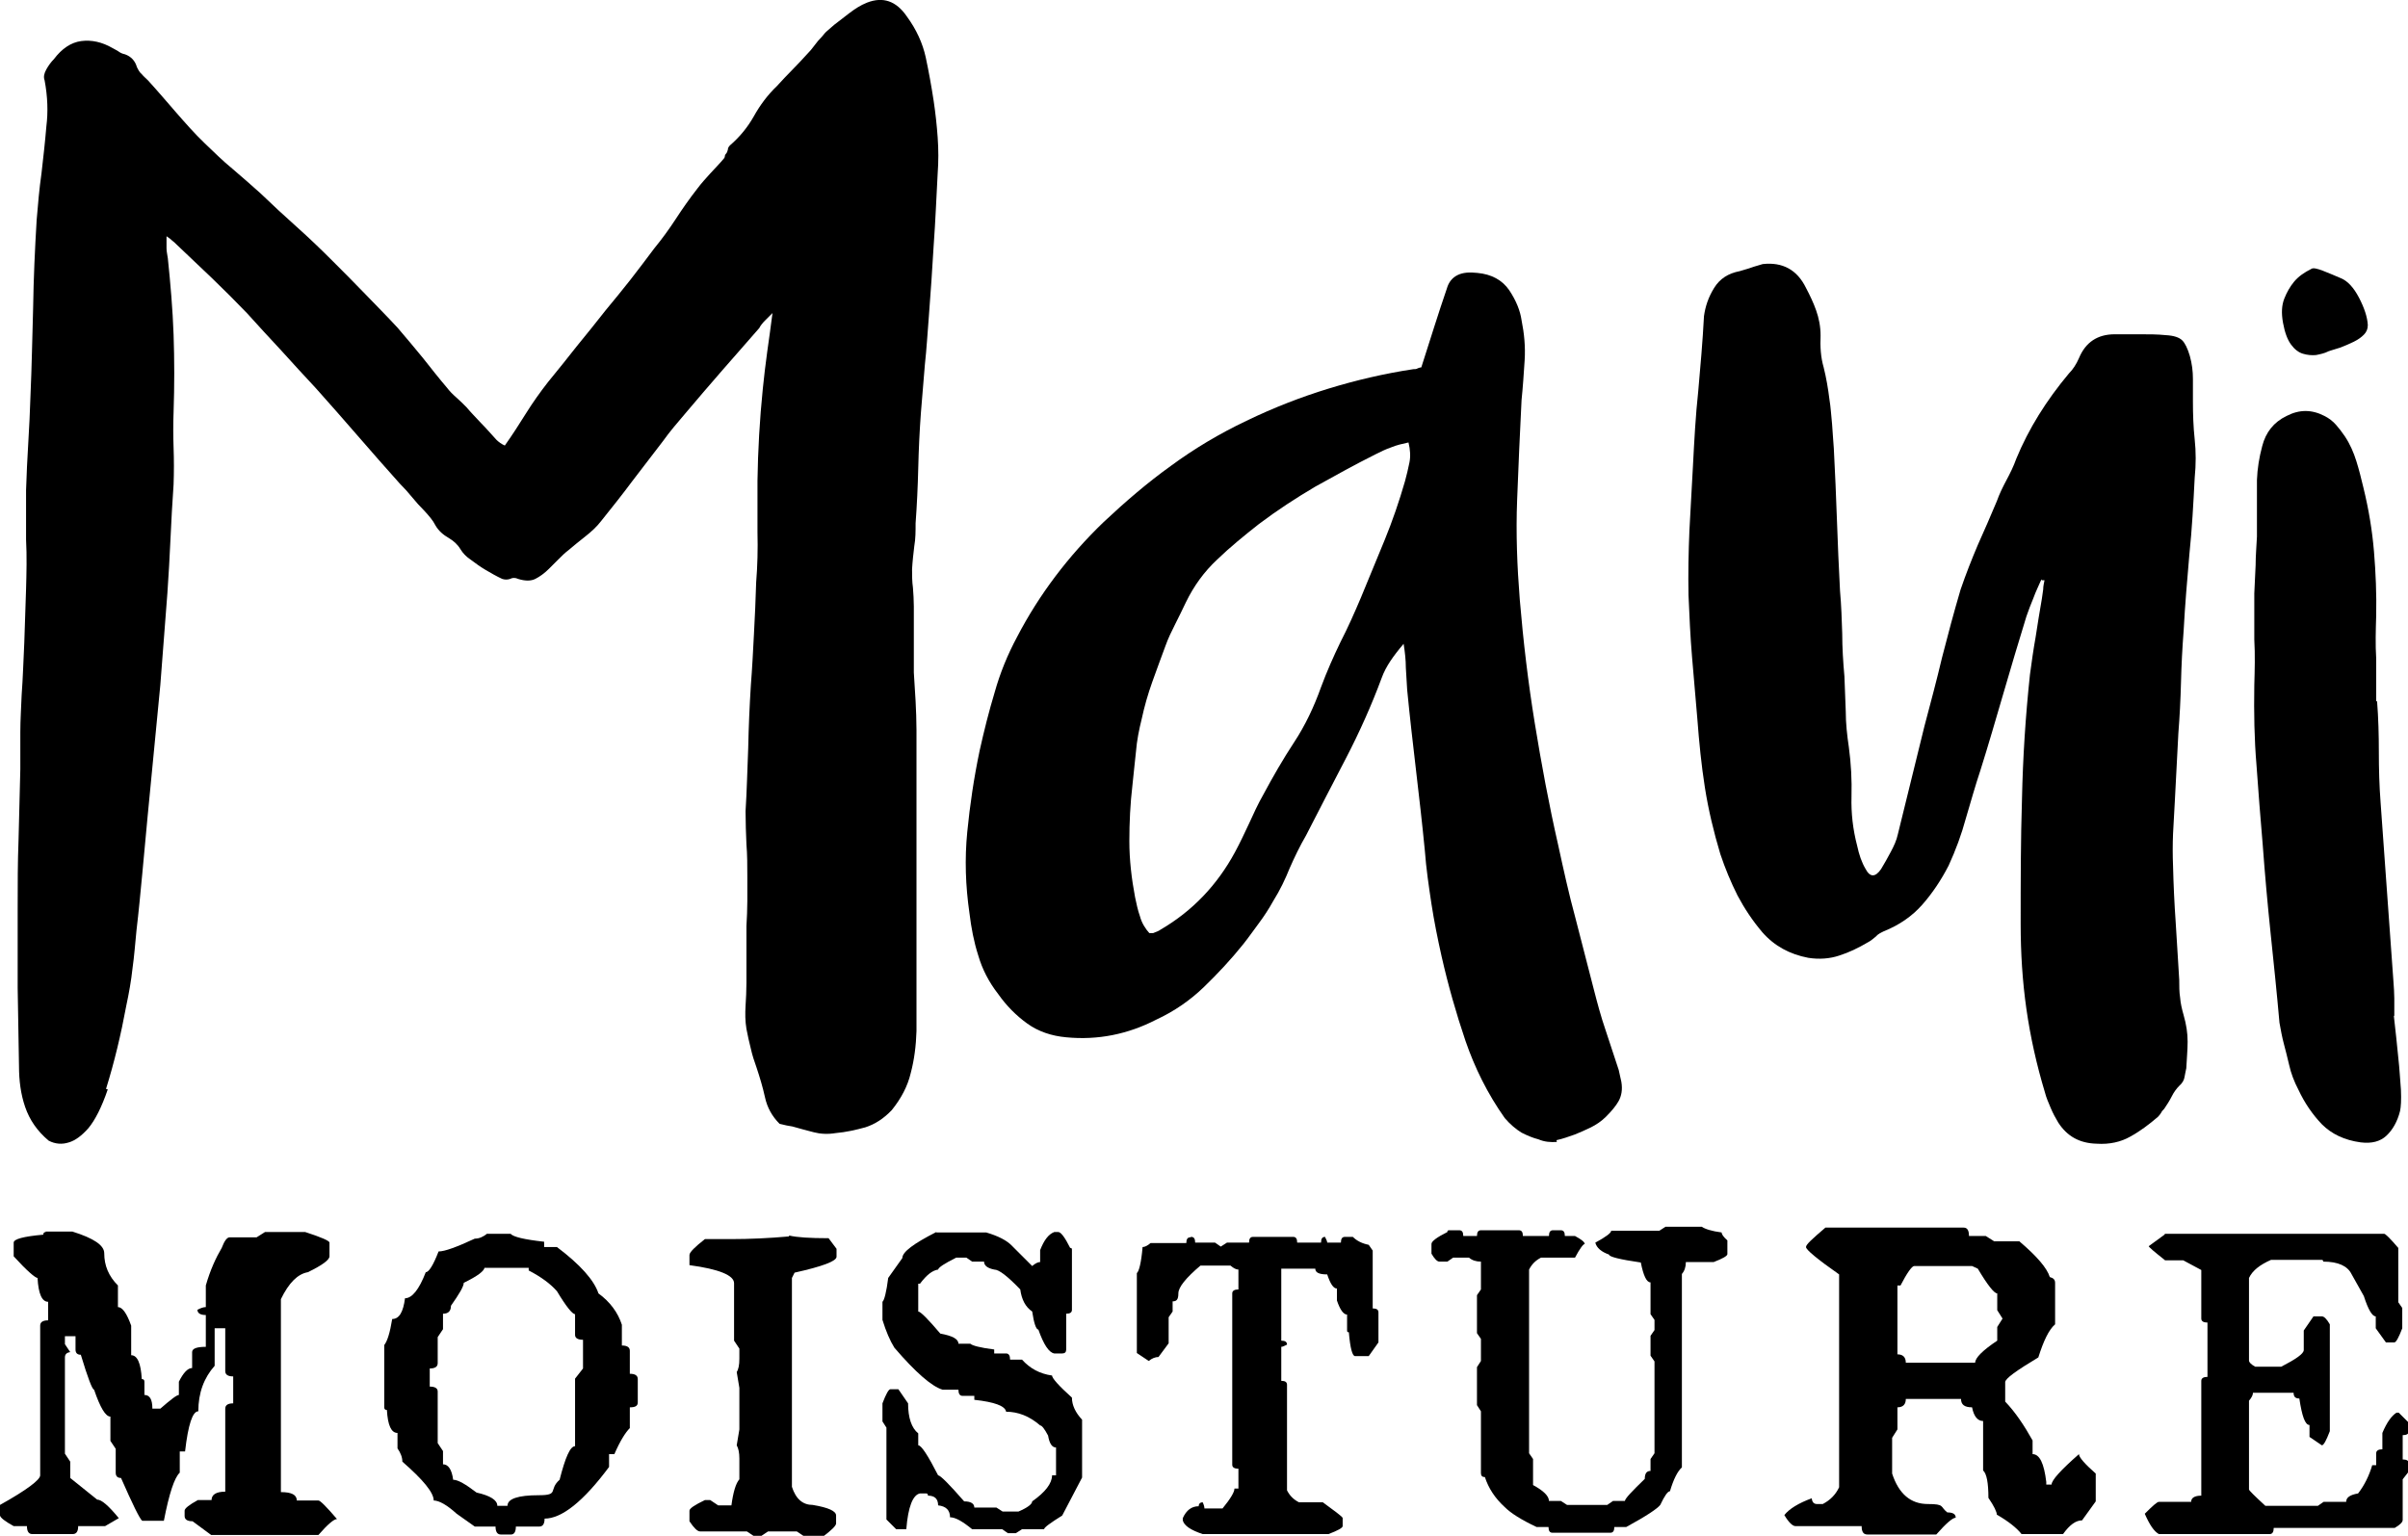
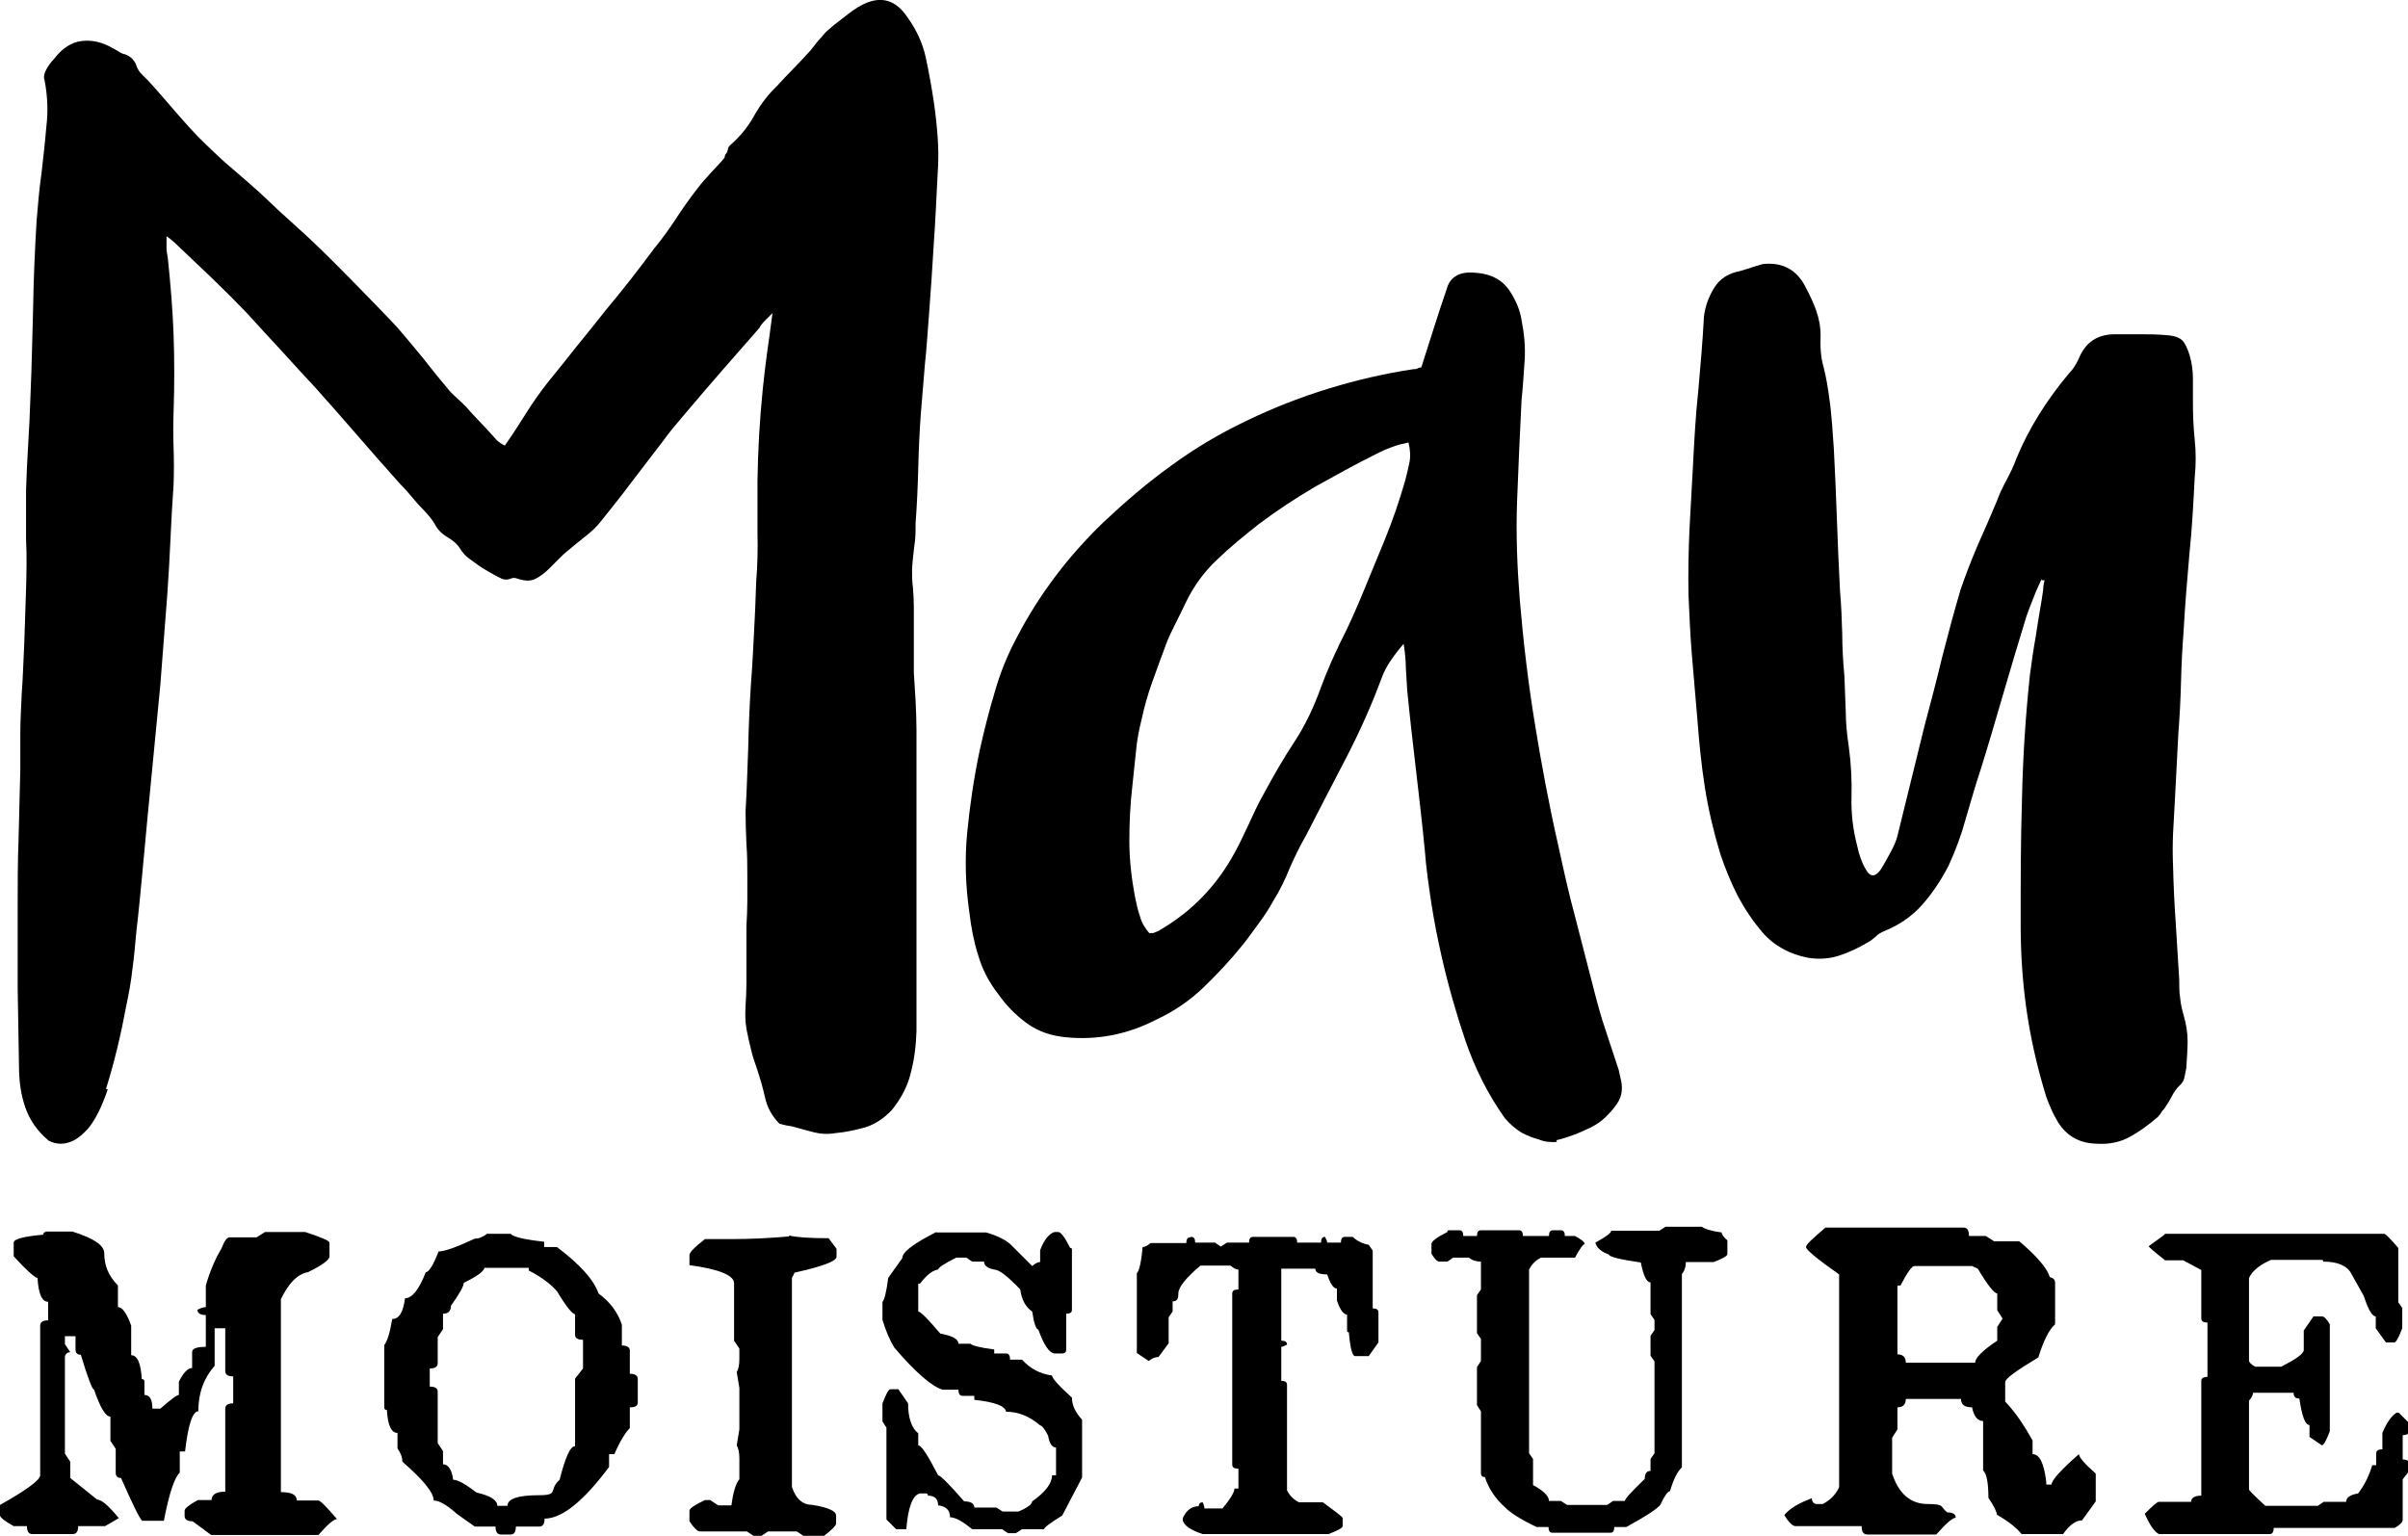
<svg xmlns="http://www.w3.org/2000/svg" id="Layer_1" version="1.1" viewBox="0 0 545.2 347.8">
  <g>
    <path d="M24.4,246.7c-1.4,4.1-2.9,7-4.4,8.8-1.5,1.7-3,2.8-4.4,3.2-1.5.5-3.1.4-4.6-.4-2.6-2.2-4.3-4.7-5.3-7.6-1-2.9-1.4-6-1.4-9.3-.1-5.9-.2-11.8-.3-17.7,0-5.9,0-11.8,0-17.7s0-10.7.2-15.9c.1-5.2.3-10.5.4-15.9,0-2.8,0-5.6,0-8.4,0-2.8.2-5.6.3-8.4.3-4,.4-8,.6-11.9.1-4,.3-8,.4-12.1.1-3.7.2-7.4,0-11.2,0-3.7,0-7.4,0-11.2.1-3.6.3-7.2.5-10.7.2-3.5.4-7.1.5-10.7.3-6.7.4-13.3.6-19.9.1-6.6.4-13.3.8-19.9.3-3.6.6-7.1,1.1-10.6.4-3.5.8-7,1.1-10.6.4-3.2.3-6.7-.4-10.4-.3-.8-.1-1.6.4-2.5.5-.9,1.1-1.7,1.7-2.3,1.8-2.4,3.9-3.8,6.2-4.1,2.3-.3,4.7.2,7.1,1.6.5.3,1,.5,1.4.8.4.3.9.5,1.4.6,1.4.5,2.3,1.5,2.7,2.9.3.6.6,1.2,1.1,1.6.4.5.9.9,1.4,1.4,2.2,2.4,4.3,4.9,6.4,7.3,2.1,2.4,4.2,4.8,6.4,6.9s4.1,4,6.3,5.8c2.1,1.8,4.3,3.7,6.4,5.6,2.7,2.6,5.4,5.1,8.2,7.6,2.8,2.5,5.4,5,8,7.6,2.6,2.6,5.1,5.1,7.5,7.6,2.4,2.5,4.9,5,7.3,7.6,1.9,2.2,3.8,4.5,5.7,6.8,1.9,2.4,3.7,4.7,5.5,6.8.6.8,1.3,1.5,2.1,2.2.8.7,1.5,1.4,2.3,2.2,1,1.2,2.1,2.3,3.3,3.6,1.2,1.2,2.3,2.5,3.5,3.8.5.5,1.2,1,1.9,1.3,1.7-2.4,3.3-4.9,4.8-7.3,1.5-2.4,3.2-4.8,5-7.1,2.2-2.7,4.4-5.4,6.5-8.1,2.2-2.7,4.4-5.4,6.5-8.1,1.9-2.3,3.8-4.6,5.6-6.9,1.8-2.3,3.6-4.7,5.4-7.1,1.8-2.2,3.4-4.4,4.9-6.7,1.5-2.3,3.1-4.6,4.9-6.9.9-1.2,1.9-2.3,2.9-3.4,1-1.1,2.1-2.2,3.1-3.4.1-.1.2-.3.2-.4s0-.3.2-.6c.3-.3.4-.6.5-1,0-.4.2-.7.5-1,2.2-1.9,4-4.1,5.4-6.6,1.4-2.5,3.1-4.8,5.2-6.8,1.2-1.3,2.3-2.5,3.5-3.7,1.2-1.2,2.2-2.3,3.3-3.5.6-.6,1.2-1.3,1.7-2,.5-.7,1.1-1.4,1.7-2,.4-.5.8-1,1.3-1.4.5-.4,1-.9,1.5-1.3,1.2-.9,2.3-1.8,3.5-2.7,1.2-.9,2.4-1.7,3.9-2.3,3.6-1.4,6.6-.4,9,3.1,2.2,3,3.6,6.1,4.3,9.3.7,3.3,1.3,6.6,1.8,9.9.4,2.7.7,5.4.9,8.2.2,2.8.2,5.5,0,8.2-.3,5.4-.5,10.8-.9,16.2-.3,5.4-.7,10.8-1.1,16.2-.3,3.7-.5,7.3-.9,10.9-.3,3.5-.6,7.2-.9,10.9-.3,4.1-.5,8.3-.6,12.5-.1,4.2-.3,8.4-.6,12.5,0,1.8,0,3.5-.3,5.2-.2,1.7-.4,3.4-.5,5.2,0,1.4,0,2.8.2,4.2.1,1.4.2,2.8.2,4.2,0,2.6,0,5.1,0,7.5,0,2.4,0,4.9,0,7.5.1,2.2.3,4.3.4,6.5.1,2.1.2,4.3.2,6.5v25.4c0,3,0,5.8,0,8.7,0,2.8,0,5.7,0,8.7v16c0,1.5,0,3.1,0,4.7,0,1.6,0,3.2,0,4.7-.1,3.3-.5,6.5-1.3,9.5-.7,3-2.2,5.8-4.3,8.4-1.8,1.9-3.8,3.2-6,3.9-2.2.6-4.4,1.1-6.7,1.3-1.8.3-3.5.2-5-.2-1.5-.4-3.1-.8-4.8-1.3-.8-.1-1.7-.3-2.9-.6-1.7-1.7-2.8-3.7-3.3-6-.5-2.3-1.2-4.6-1.9-6.7-.5-1.4-1-2.9-1.3-4.3-.4-1.5-.7-3-1-4.5-.3-1.8-.3-3.5-.2-5.2.1-1.7.2-3.4.2-5.2v-12.9c.1-1.8.2-3.7.2-5.6v-5.6c0-2.4,0-4.9-.2-7.3-.1-2.4-.2-4.9-.2-7.5.3-4.7.4-9.5.6-14.3.1-4.7.3-9.5.6-14.2.3-3.8.5-7.7.7-11.6.2-3.9.4-7.8.5-11.7.3-3.7.4-7.5.3-11.4,0-3.8,0-7.7,0-11.6.1-6.9.5-13.9,1.2-20.8.3-2.8.6-5.6,1-8.4.4-2.8.8-5.7,1.2-8.8-.6.6-1.2,1.2-1.7,1.7-.5.5-1,1.1-1.3,1.7-2.8,3.2-5.6,6.4-8.4,9.6-2.8,3.2-5.6,6.5-8.4,9.8-1.8,2.1-3.5,4.1-5,6.2-2.3,3-4.6,6-6.9,9-2.3,3.1-4.7,6.1-7.1,9.1-1,1.3-2.2,2.4-3.6,3.5-1.3,1-2.6,2.1-3.8,3.1-.8.6-1.5,1.3-2.3,2.1s-1.5,1.5-2.1,2.1c-1,1-2.1,1.8-3.1,2.3-1,.5-2.3.5-3.9,0-.6-.3-1.3-.3-1.8,0-.6.2-1.2.2-1.8,0-1.3-.6-2.5-1.3-3.7-2-1.2-.7-2.3-1.5-3.5-2.4-.9-.6-1.7-1.4-2.3-2.4-.6-1-1.5-1.8-2.5-2.4-1.4-.8-2.4-1.7-3.1-2.9-.6-1.2-1.5-2.2-2.5-3.3-1-1-2-2.1-2.8-3.1-.8-1-1.8-2.1-2.8-3.1-3.2-3.6-6.4-7.2-9.5-10.8-3.1-3.6-6.3-7.2-9.5-10.8-2.6-2.8-5.2-5.6-7.8-8.5-2.6-2.8-5.2-5.6-7.8-8.5-2.6-2.7-5.2-5.3-7.9-7.9-2.7-2.6-5.4-5.1-8.1-7.7-.3-.3-.5-.5-.9-.8-.3-.3-.7-.6-1.3-1,0,1,0,1.9,0,2.7,0,.8.2,1.5.3,2.3.6,5.8,1.1,11.6,1.3,17.3.2,5.8.2,11.6,0,17.5-.1,2.7-.1,5.4,0,8.1.1,2.7.1,5.5,0,8.3-.3,4.1-.5,8.2-.7,12.3-.2,4.1-.4,8.2-.7,12.3-.3,3.5-.5,6.9-.8,10.4-.3,3.5-.5,6.9-.8,10.4l-2.9,30c-.4,4.4-.8,8.7-1.2,12.9-.4,4.2-.8,8.5-1.3,12.7-.3,3-.5,5.8-.9,8.6-.3,2.8-.8,5.6-1.4,8.4-1.2,6.5-2.7,12.8-4.6,18.9Z" />
    <path d="M352.5,258.6c-1.4.1-2.8,0-4.2-.6-1.2-.3-2.4-.8-3.8-1.5-1.3-.8-2.6-1.9-3.8-3.3-3.9-5.5-6.8-11.4-8.9-17.5-2.1-6.2-3.9-12.5-5.4-19.1-.9-4-1.7-8-2.3-11.9-.6-4-1.2-8-1.5-12.1-.6-6.2-1.3-12.2-2-18.2-.7-6-1.4-12-2-18.2-.1-1.7-.2-3.3-.3-5,0-1.7-.2-3.5-.5-5.4-1.2,1.4-2.2,2.7-3,3.9-.8,1.2-1.5,2.5-2,3.9-2.3,6.2-5,12.2-8,18-3,5.8-6.1,11.7-9.1,17.6-1.4,2.4-2.6,4.9-3.7,7.4-1,2.5-2.2,5-3.7,7.4-1,1.8-2.1,3.5-3.3,5.1-1.2,1.6-2.3,3.2-3.5,4.7-2.8,3.5-5.8,6.7-8.9,9.7-3.1,3-6.7,5.5-10.8,7.4-6.4,3.3-13.2,4.7-20.4,4-3.3-.3-6.3-1.3-8.8-3.1-2.5-1.8-4.7-4-6.6-6.7-2.1-2.7-3.6-5.6-4.5-8.7-1-3.1-1.6-6.3-2-9.6-.9-6.2-1.1-12.3-.5-18.4.6-6.1,1.5-12.2,2.8-18.4,1-4.5,2.1-8.9,3.4-13.2,1.2-4.3,2.9-8.5,5.1-12.6,5-9.6,11.6-18.3,19.6-26,4.9-4.6,9.9-8.9,15.2-12.7,5.3-3.9,11-7.3,17.1-10.2,6.2-3,12.4-5.4,18.6-7.3,6.2-1.9,12.6-3.4,19.2-4.4.4,0,.7,0,1-.2.3-.1.5-.2.8-.2,1-3.2,2-6.3,2.9-9.1.9-2.9,1.9-5.8,2.9-8.8.4-1.4,1.2-2.4,2.4-3,1.2-.6,2.7-.7,4.5-.5,3.2.3,5.6,1.6,7.2,3.9,1.6,2.4,2.5,4.7,2.8,6.8.6,3,.9,6,.7,9.1-.2,3.1-.4,6.1-.7,9-.4,7.6-.7,15.1-1,22.6-.3,7.5,0,15.1.6,22.6.8,9.5,1.9,18.8,3.4,28,1.5,9.2,3.2,18.4,5.3,27.6,1.2,5.5,2.4,11,3.9,16.5,1.4,5.5,2.8,10.9,4.2,16.3.8,3.1,1.6,6.1,2.6,9,1,3,2,6,3,9.1.1.5.3,1.4.6,2.7.3,1.8,0,3.2-.6,4.3-.6,1.1-1.6,2.3-2.9,3.6-1,1-2.2,1.8-3.4,2.4-1.2.6-2.4,1.1-3.6,1.6-1.4.5-2.8,1-4.2,1.3ZM260.1,211.3h1c.8-.3,1.3-.5,1.7-.8,7.2-4.2,12.8-10.1,16.8-17.5,1.2-2.2,2.2-4.4,3.2-6.5,1-2.2,2-4.4,3.2-6.5,2.2-4.1,4.5-8.1,7-11.9,2.5-3.8,4.5-8,6.1-12.5,1.3-3.5,2.8-6.9,4.4-10.2,1.7-3.3,3.2-6.7,4.6-10,1.8-4.4,3.6-8.7,5.4-13.1,1.8-4.4,3.3-8.8,4.6-13.3.4-1.4.7-2.8,1-4.2.3-1.4.2-3-.2-4.6-1.4.3-2.7.6-3.9,1.1-1.2.4-2.4,1-3.6,1.6-4.6,2.3-9.1,4.8-13.6,7.3-4.4,2.6-8.7,5.4-12.8,8.5-3.3,2.6-6.5,5.2-9.4,8-3,2.8-5.3,6-7.1,9.7-.8,1.7-1.6,3.3-2.4,4.9-.8,1.6-1.6,3.2-2.2,4.9-1,2.7-2,5.4-3,8.2-1,2.8-1.8,5.6-2.4,8.4-.6,2.4-1.1,4.9-1.3,7.4-.3,2.5-.5,5-.8,7.6-.5,4.2-.7,8.5-.7,12.7,0,4.2.5,8.5,1.3,12.7.3,1.4.6,2.9,1.1,4.3.4,1.5,1.2,2.8,2.2,3.9Z" />
    <path d="M462.2,131.2c-.6,1.4-1.3,2.8-1.8,4.2-.6,1.4-1.1,2.8-1.6,4.2-1.8,5.8-3.5,11.6-5.2,17.4-1.7,5.8-3.4,11.7-5.2,17.4-1.2,3.6-2.2,7.2-3.3,10.9-1,3.7-2.3,7.2-3.9,10.7-1.7,3.3-3.7,6.3-6,8.9-2.3,2.6-5.2,4.6-8.7,6-.6.3-1.3.6-1.8,1.2-.6.5-1.2,1-1.8,1.3-2.2,1.3-4.3,2.3-6.5,3-2.1.7-4.5.9-7,.5-4.2-.8-7.7-2.7-10.4-5.8-2.2-2.6-4-5.3-5.6-8.3-1.5-3-2.8-6.1-3.9-9.4-1.5-5-2.7-10-3.5-15.1-.8-5.1-1.3-10.2-1.7-15.5-.4-4.6-.8-9.3-1.2-14-.4-4.7-.6-9.3-.8-14-.1-4.9,0-9.8.2-14.6.3-4.9.5-9.8.8-14.6.3-5.8.6-11.5,1.2-17,.5-5.6,1-11.3,1.3-17,.3-2.2,1-4.3,2.3-6.4,1.3-2.1,3.2-3.3,5.8-3.8.9-.3,1.8-.5,2.6-.8.8-.3,1.7-.5,2.6-.8,4.5-.5,7.8,1.3,9.8,5.4.9,1.7,1.7,3.4,2.3,5.1.6,1.7,1,3.6,1,5.7-.1,2.4,0,4.8.7,7.2.6,2.4,1,4.8,1.3,7.2.3,1.8.4,3.7.6,5.6.1,1.9.3,3.8.4,5.6.3,5.4.5,10.8.7,16.1.2,5.3.4,10.7.7,16.1.3,3.3.4,6.6.5,9.7,0,3.1.2,6.4.5,9.7.1,2.6.2,5.2.3,7.9,0,2.7.3,5.4.7,8.1.5,3.7.7,7.4.6,11.2-.1,3.7.3,7.4,1.3,11.2.4,1.9,1,3.7,1.9,5.2,1,1.9,2.2,1.9,3.5,0,.8-1.3,1.5-2.6,2.2-3.9.7-1.3,1.3-2.6,1.6-4,1-4.1,2-8.2,3-12.2,1-4,2-8.1,3-12.2,1.4-5.3,2.8-10.5,4-15.6,1.3-5.1,2.7-10.3,4.2-15.4,1.2-3.5,2.5-6.8,3.9-10.1,1.5-3.3,2.9-6.6,4.3-9.9.6-1.7,1.4-3.3,2.2-4.8.8-1.5,1.6-3.1,2.2-4.8,2.8-6.8,6.8-13.2,11.9-19.3.9-.9,1.7-2.1,2.3-3.5,1.5-3.6,4.2-5.4,8.1-5.4h5.8c1.9,0,3.9,0,5.8.2,1.8.1,3,.5,3.7,1.2.6.6,1.2,1.8,1.7,3.5.5,1.8.7,3.5.7,5.2,0,1.7,0,3.4,0,5.2,0,2.8.1,5.7.4,8.5.3,2.8.3,5.7,0,8.7-.3,5.8-.6,11.6-1.2,17.3-.5,5.8-1,11.6-1.3,17.3-.3,3.9-.5,7.7-.6,11.7-.1,3.9-.3,7.8-.6,11.6-.1,2.6-.3,5.1-.4,7.7-.1,2.6-.3,5.1-.4,7.7-.1,2.4-.3,4.9-.4,7.3-.1,2.4-.1,4.9,0,7.3.1,4.2.3,8.5.6,12.8.3,4.3.5,8.6.8,13,0,1.4,0,2.8.2,4,.1,1.3.4,2.6.8,4,.6,2.1.9,4,.9,6,0,1.9-.2,3.9-.3,6-.1.6-.3,1.3-.4,2-.1.7-.5,1.4-1.2,2-.6.6-1.2,1.4-1.7,2.4-.5,1-1.1,1.9-1.7,2.8-.3.3-.5.5-.7.9-.2.3-.4.6-.7.9-2.1,1.8-4.1,3.3-6.3,4.5-2.1,1.2-4.7,1.8-7.6,1.6-3.9-.1-6.7-1.7-8.7-4.8-.6-1-1.2-2.1-1.7-3.3-.5-1.2-1-2.3-1.3-3.5-1.9-6.3-3.3-12.6-4.2-18.9-.9-6.3-1.3-12.7-1.3-19.3,0-9.5,0-18.9.3-28.3.2-9.4.8-18.7,1.8-28.1.4-3,.8-5.8,1.3-8.6.4-2.8.9-5.6,1.4-8.6.1-.6.2-1.3.3-2.1,0-.8.2-1.5.3-2.1-.1,0-.2,0-.3,0,0,0-.2,0-.3,0Z" />
-     <path d="M542,230.1c.4,3.3.7,6.5,1,9.4.3,2.6.4,5,.6,7.3.1,2.3,0,3.9-.2,4.8-.6,2.4-1.7,4.3-3.1,5.6-1.4,1.3-3.3,1.8-5.8,1.5-3.7-.5-6.6-1.9-8.8-4.1-2.1-2.2-3.9-4.8-5.3-7.8-1-1.9-1.7-3.8-2.1-5.6-.4-1.7-.8-3.3-1.2-4.8-.4-1.5-.7-3.1-1-4.8-.6-6.8-1.3-13.5-2-20.2-.7-6.7-1.3-13.4-1.8-20.2-.5-6-1-12-1.4-17.9-.5-5.9-.6-11.9-.5-18.1.1-3.5.2-6.9,0-10.4,0-3.5,0-6.9,0-10.4.1-2.2.2-4.3.3-6.4,0-2.1.2-4.3.3-6.5,0-2.2,0-4.3,0-6.4,0-2.1,0-4.2,0-6.4.1-2.6.5-5.1,1.2-7.7.8-3.1,2.6-5.4,5.5-6.8,2.9-1.5,5.7-1.5,8.6,0,1,.5,1.9,1.2,2.6,2,.7.8,1.4,1.7,2,2.6,1.2,1.8,2,3.7,2.6,5.6.6,1.9,1.1,3.9,1.6,6,1.2,4.9,2,9.7,2.4,14.5.4,4.8.6,9.7.5,14.5-.1,3.3-.2,6.6,0,9.7,0,3.1,0,6.4,0,9.7h.2c.3,3.8.4,7.7.4,11.5s.1,7.6.4,11.5l2.9,40.4c.1,1.4.2,2.7.2,3.9v3.9ZM527.1,79.6c-.8.4-1.7.6-2.7.8-1,.1-2,0-3-.3-1-.3-1.9-1-2.7-2.1-.8-1.1-1.4-2.7-1.8-4.9-.4-2.2-.3-4,.3-5.5.6-1.5,1.3-2.7,2.2-3.8,1-1.2,2.3-2.1,3.9-2.9.4-.3,1.3-.1,2.6.4,1.3.5,2.7,1.1,4.1,1.7,1.5.6,2.9,2.1,4.1,4.4,1.2,2.3,1.9,4.4,2,6.2,0,.9-.3,1.6-.9,2.2-.6.6-1.3,1.1-2.3,1.6-1,.5-2,.9-3,1.3-1,.3-2,.6-2.9.9Z" />
  </g>
  <g>
    <path d="M10.3,278.9h6.1c4.8,1.5,7.2,3.1,7.2,4.9,0,2.8,1,5.2,3.1,7.3v4.9c1,0,2,1.4,3,4.2v6.7c1.4,0,2.2,1.8,2.4,5.4.4,0,.6.2.6.6v3c1.2,0,1.8,1,1.8,3.1h1.8c2.3-2,3.7-3.1,4.2-3.1v-3c1-2,2-3.1,3-3.1v-3.6c0-.8,1-1.2,3.1-1.2v-7.2c-1.2,0-1.9-.4-1.9-1.2.8-.4,1.4-.6,1.9-.6v-4.9c1-3.5,2.3-6.3,3.6-8.5.6-1.6,1.2-2.4,1.8-2.4h6.1l1.9-1.2h9.1c3.7,1.2,5.5,2,5.5,2.4v3.1c0,.8-1.6,2-4.9,3.6-2.3.4-4.3,2.4-6.1,6.1v43.7c2.4,0,3.6.6,3.6,1.9h4.9c.4,0,1.8,1.4,4.2,4.2-.7,0-2.1,1.2-4.2,3.6h-24.3l-4.2-3.1c-1.2,0-1.8-.4-1.8-1.2v-1.2c0-.5,1-1.3,3-2.4h3.1c0-1.2,1-1.9,3.1-1.9v-18.8c0-.8.6-1.2,1.8-1.2v-6.1c-1.2,0-1.8-.4-1.8-1.2v-9.7h-2.4v8.5c-2.4,2.7-3.7,6.1-3.7,10.3-1.3,0-2.3,3-3,9.1h-1.2v4.8c-1.2,1.1-2.4,4.7-3.6,10.9h-4.9c-.6-.5-2.2-3.8-4.8-9.7-.8,0-1.2-.4-1.2-1.2v-5.4l-1.2-1.8v-5.5c-1.1,0-2.3-2-3.7-6.1-.4,0-1.4-2.6-3-7.9-.8,0-1.2-.4-1.2-1.2v-3h-2.4v1.8l1.2,1.8c-.8.1-1.2.5-1.2,1.2v21.8l1.2,1.8v3.7l6.1,4.9c1,0,2.6,1.4,4.9,4.2l-3.1,1.8h-6.1c0,1.2-.4,1.8-1.2,1.8H7.3c-.8,0-1.2-.6-1.2-1.8h-3c-2-1.1-3-1.9-3.1-2.4v-2.4c6.1-3.4,9.1-5.7,9.1-6.7v-33.9c0-.8.6-1.2,1.8-1.2v-4.2c-1.4,0-2.2-1.8-2.4-5.4-.5,0-2.4-1.6-5.4-4.9v-3.1c0-.8,2.2-1.4,6.7-1.8,0-.4.2-.6.6-.6Z" />
    <path d="M110.3,279.4h5.3c.6.7,3.1,1.3,7.6,1.8v1.2h2.9c5.3,4,8.4,7.5,9.4,10.5,2.6,1.9,4.4,4.3,5.3,7.1v4.7c1.2,0,1.8.4,1.8,1.2v5.2c1.2,0,1.8.4,1.8,1.2v5.3c0,.8-.6,1.1-1.8,1.1v4.7c-1,1-2.2,2.9-3.5,5.9h-1.2v2.9c-5.8,7.8-10.7,11.7-14.6,11.7,0,1.2-.4,1.8-1.2,1.8h-5.3c0,1.2-.4,1.8-1.1,1.8h-2.3c-.8,0-1.2-.6-1.2-1.8h-4.7l-4.1-2.9c-2.2-2-4-3-5.2-3,0-1.8-2.4-4.7-7.1-8.8,0-1-.4-2-1.1-3v-3.5c-1.4,0-2.2-1.7-2.4-5.2-.4,0-.6-.2-.6-.6v-14.1c.7-.9,1.3-2.8,1.8-5.9,1.6,0,2.5-1.6,2.9-4.7,1.6,0,3.2-2,4.7-5.9.7,0,1.7-1.6,2.9-4.7,1.4,0,4.1-1,8.2-2.9,1,0,1.9-.4,2.9-1.2ZM109.7,287c0,.8-1.6,2-4.7,3.5,0,.8-1,2.5-2.9,5.2,0,1.2-.6,1.8-1.8,1.8v3.5l-1.2,1.8v5.9c0,.8-.6,1.2-1.8,1.2v4.1c1.2,0,1.8.4,1.8,1.1v11.7l1.2,1.8v3c1.2,0,2,1.2,2.3,3.5,1.1,0,2.8,1,5.3,2.9,3.1.7,4.7,1.7,4.7,3h2.3c0-1.6,2.4-2.4,7.1-2.4s2.1-1.2,4.7-3.5c1.3-5.1,2.4-7.6,3.5-7.6v-15.3l1.8-2.3v-6.5c-1.2,0-1.8-.4-1.8-1.1v-4.7c-.6,0-2-1.7-4.1-5.2-1.4-1.6-3.5-3.2-6.4-4.7v-.6h-10Z" />
    <path d="M178.7,279.8c1.7.4,4.6.6,8.9.6l1.8,2.4v1.8c0,1-3.2,2.2-9.5,3.6l-.6,1.2v47.3c.9,2.8,2.5,4.1,4.7,4.1,3.6.6,5.3,1.4,5.3,2.4v1.8c0,.5-1,1.5-3,3h-4.1l-1.8-1.2h-6.5l-1.8,1.2h-1.2l-1.8-1.2h-10.6c-.6,0-1.4-.8-2.4-2.3v-2.4c0-.5,1.2-1.3,3.5-2.4h1.2l1.8,1.2h3c.4-3,1-5,1.8-5.9v-4.7c0-1.3-.2-2.3-.6-3l.6-3.6v-9.4l-.6-3.6c.4-.6.6-1.6.6-3v-2.3l-1.2-1.8v-13c0-1.8-3.4-3.2-10.1-4.1v-2.3c0-.6,1.2-1.8,3.5-3.6h6c4.1,0,8.5-.2,13-.6Z" />
    <path d="M212,279.1h11.3c2.7.8,4.7,1.8,5.9,3.1l4.5,4.5c.7-.6,1.3-.9,1.8-.9v-2.7c.9-2.3,1.9-3.6,3.2-4.1h.9c.6,0,1.5,1.2,2.7,3.6.3,0,.4.1.4.4v13.6c0,.6-.4.9-1.3.9v8.1c0,.6-.3.9-.9.9h-1.8c-1.2-.2-2.4-2-3.6-5.4-.5,0-1-1.4-1.4-4.1-1.5-1-2.4-2.7-2.7-5-2.9-3-4.8-4.5-5.9-4.5-1.5-.3-2.3-.9-2.3-1.8h-2.7l-1.3-.9h-2.3c-2.6,1.3-4,2.2-4.1,2.7-1.3.2-2.6,1.2-4.1,3.2h-.4v6.3c.5,0,2.2,1.7,5,5,2.7.5,4.1,1.2,4.1,2.3h2.7c.4.4,2.2.9,5.4,1.3v.9h2.7c.6,0,.9.5.9,1.4h2.7c1.8,2,4,3.2,6.8,3.6,0,.6,1.5,2.3,4.5,5,0,1.7.8,3.4,2.3,5v13.1l-4.5,8.6c-2.7,1.7-4.1,2.7-4.1,3.1h-5l-1.4.9h-1.8l-1.3-.9h-6.8c-2.2-1.8-3.8-2.7-5-2.7,0-1.6-.9-2.5-2.7-2.7,0-1.5-.8-2.2-2.3-2.2,0-.3-.1-.5-.4-.5h-1.4c-1.6.3-2.7,3-3.1,8.1h-2.3l-2.2-2.2v-20.8l-.9-1.4v-4.1c.8-2.1,1.4-3.2,1.8-3.2h1.8l2.2,3.2c0,3.3.8,5.6,2.3,6.8v2.7c.7,0,2.2,2.3,4.5,6.8.5,0,2.5,2,5.9,5.9,1.5,0,2.3.5,2.3,1.4h5l1.4.9h3.6c2.1-.9,3.1-1.7,3.1-2.3,3-2.1,4.5-4.1,4.5-5.9h.9v-6.3c-.9,0-1.5-.9-1.8-2.7-.8-1.5-1.4-2.3-1.8-2.3-2.4-2.1-5-3.1-7.7-3.1-.2-1.3-2.6-2.2-7.2-2.7v-.9h-2.7c-.6,0-.9-.5-.9-1.4h-3.6c-2.4-.7-6.1-3.9-10.9-9.5-1-1.6-1.9-3.7-2.7-6.3v-4.1c.4-.3.9-2.2,1.3-5.4l3.2-4.5c0-1.4,2.6-3.3,7.7-5.9Z" />
    <path d="M269.7,280.1c.6,0,.9.4.9,1.3h4.5l1.3.9,1.4-.9h5c0-.9.3-1.3.9-1.3h9.1c.6,0,.9.4.9,1.3h5.4c0-.9.3-1.3.9-1.3.3.6.5,1,.5,1.3h3.1c0-.9.3-1.3.9-1.3h1.8c.9.9,2.1,1.5,3.6,1.8l.9,1.3v13.1c.9,0,1.3.3,1.3.9v6.8l-2.2,3.1h-3.1c-.6,0-1.1-1.8-1.4-5.4-.3,0-.4-.1-.4-.4v-3.6c-.8,0-1.6-1.1-2.3-3.2v-2.7c-.8,0-1.5-1.1-2.2-3.2-1.8,0-2.7-.4-2.7-1.3h-7.7v16.3c.9,0,1.3.3,1.3.9-.6.3-1,.5-1.3.5v7.7c.9,0,1.3.3,1.3.9v23.9c.6,1.2,1.5,2.1,2.7,2.7h5.4l3.1,2.3c.9.7,1.4,1.1,1.4,1.3v1.8c0,.4-1.1,1-3.2,1.8h-28.5c-2.7-.9-4.2-1.9-4.5-3.1v-.5c.8-1.8,2-2.7,3.6-2.7,0-.6.4-.9.9-.9.3.6.4,1.1.4,1.4h4.1c1.8-2.2,2.7-3.7,2.7-4.5h.9v-4.5c-.9,0-1.4-.3-1.4-.9v-38.8c0-.6.5-.9,1.4-.9v-4.5c-.5,0-1.1-.3-1.8-.9h-6.8c-3.3,2.8-5,4.9-5,6.3s-.4,1.8-1.3,1.8v2.3l-.9,1.3v5.9l-2.3,3.1c-.7,0-1.5.3-2.2.9l-2.7-1.8v-18.1c.5-.4,1-2.4,1.3-5.9.5,0,1.1-.3,1.8-.9h8.1c0-.9.3-1.3.9-1.3Z" />
    <path d="M376.7,277.8h8.6c.7.5,2.2,1,4.5,1.3,0,.4.4,1,1.3,1.8v3.1c0,.4-1,1-3.1,1.8h-6.3c0,1.1-.3,2-.9,2.7v43.8c-1,.9-1.9,2.7-2.7,5.4-.5,0-1.2,1-2.2,3.1-.6.8-3.1,2.5-7.7,5h-2.7c0,.9-.3,1.3-.9,1.3h-13.1c-.6,0-.9-.4-.9-1.3h-2.7c-3.4-1.6-5.8-3.1-7.2-4.5-2.2-2-3.7-4.3-4.5-6.8-.6,0-.9-.3-.9-.9v-14l-.9-1.4v-8.6l.9-1.4v-5l-.9-1.3v-8.6l.9-1.3v-6.3c-1.1,0-2-.3-2.7-.9h-3.6l-1.3.9h-1.8c-.5,0-1.1-.6-1.8-1.8v-2.2c0-.6,1.2-1.5,3.6-2.7,0-.3.1-.4.4-.4h2.3c.6,0,.9.4.9,1.3h3.1c0-.9.3-1.3.9-1.3h8.6c.6,0,.9.4.9,1.3h5.9c0-.9.3-1.3.9-1.3h1.8c.6,0,.9.4.9,1.3h2.3c1.5.8,2.2,1.4,2.2,1.8-.3,0-1.1,1-2.2,3.1h-7.7c-1.2.6-2.1,1.5-2.7,2.7v41.6l.9,1.3v5.9c2.4,1.3,3.6,2.5,3.6,3.6h2.7l1.4.9h9.1l1.3-.9h2.7c0-.5,1.5-2.1,4.5-5,0-1.2.4-1.8,1.3-1.8v-2.7l.9-1.3v-20.8l-.9-1.3v-4.5l.9-1.3v-2.3l-.9-1.3v-7.2c-.9,0-1.6-1.5-2.2-4.5-4.8-.7-7.2-1.3-7.2-1.8-1.7-.6-2.8-1.5-3.1-2.7,2.4-1.3,3.6-2.2,3.6-2.7h10.9l1.4-.9Z" />
    <path d="M413.3,278h31.3c.8,0,1.2.6,1.2,1.9h3.8l1.9,1.2h5.7c4,3.4,6.3,6.1,6.9,8.1.8.2,1.2.6,1.2,1.3v9.4c-1.4,1.2-2.6,3.7-3.8,7.5-5,3-7.5,4.8-7.5,5.6v4.4c2.3,2.4,4.3,5.4,6.2,8.8v3.1c1.6,0,2.6,2.1,3.1,6.3v.6h1.2c0-1,2.1-3.3,6.2-6.9,0,.7,1.3,2.2,3.8,4.4v6.3l-3.1,4.3c-1.4,0-2.8,1-4.3,3.1h-9.4c-1.1-1.4-3-2.9-5.6-4.4,0-.6-.6-1.9-1.9-3.8,0-3.4-.4-5.5-1.2-6.2v-11.2c-1.2,0-2.1-1-2.5-3.1-1.7,0-2.5-.6-2.5-1.9h-12.5c0,1.2-.6,1.9-1.9,1.9v5l-1.2,1.9v8.1c1.5,4.6,4.2,6.9,8.1,6.9s2.7.6,4.4,1.9c1.3,0,1.9.4,1.9,1.2-.7,0-2.2,1.3-4.4,3.8h-15.6c-.9,0-1.3-.6-1.3-1.9h-15c-.6,0-1.5-.8-2.5-2.5,1.1-1.4,3.2-2.7,6.2-3.8.1.9.5,1.3,1.2,1.3h1.3c1.7-.9,2.9-2.1,3.7-3.8v-48.2c-5-3.5-7.5-5.6-7.5-6.2s1.5-1.9,4.4-4.4ZM429.6,291.1v15.6c1.2,0,1.9.6,1.9,1.9h15.7c0-1.1,1.7-2.8,5-5v-3.1l1.2-1.9-1.2-1.9v-3.8c-.7,0-2.2-1.9-4.4-5.6l-1.3-.6h-13.1c-.5,0-1.6,1.5-3.1,4.4h-.6Z" />
    <path d="M490,279.4h49.8c.3,0,1.4,1.1,3.2,3.2v12.3l.9,1.3v4.6c-.8,2.1-1.4,3.2-1.8,3.2h-1.9l-2.3-3.2v-2.7c-.8,0-1.7-1.5-2.7-4.6l-2.8-5c-.9-1.8-3-2.8-6.4-2.8,0-.3-.1-.4-.4-.4h-11.4c-2.5,1.1-4.2,2.4-5,4.1v18.7c0,.4.5.9,1.4,1.4h5.9c3.3-1.7,5-2.9,5.1-3.7v-4.5l2.2-3.2h1.9c.5,0,1.1.6,1.8,1.8v24.2c-.8,2.1-1.4,3.2-1.8,3.2l-2.8-1.9v-2.7c-1,0-1.7-2-2.3-6-.9,0-1.3-.4-1.3-1.3h-9.2c0,.5-.3,1.1-.9,1.8v20.1c0,.2,1.2,1.4,3.7,3.7h11.9l1.3-.9h5.1c0-1,.9-1.6,2.7-1.9,1.4-1.8,2.5-4,3.2-6.4h.9v-2.7c0-.6.5-.9,1.4-.9v-3.7c1-2.4,2.1-3.9,3.2-4.6h.5l2.3,2.3v1.9c0,.6-.5.9-1.4.9v5.5c.9,0,1.4.3,1.4.9v1.8l-1.4,1.8v9.2c0,.5-.6,1.1-1.8,1.8h-27.4c0,.9-.3,1.4-.9,1.4h-25.1c-1.1-.6-2.1-2.1-3.2-4.6,1.8-1.8,2.8-2.7,3.2-2.7h7.3c0-.9.8-1.4,2.3-1.4v-26c0-.6.5-.9,1.4-.9v-12.3c-.9,0-1.4-.3-1.4-.9v-11l-4.1-2.2h-4.1c-2.4-1.9-3.7-3-3.7-3.2l3.7-2.7Z" />
  </g>
</svg>